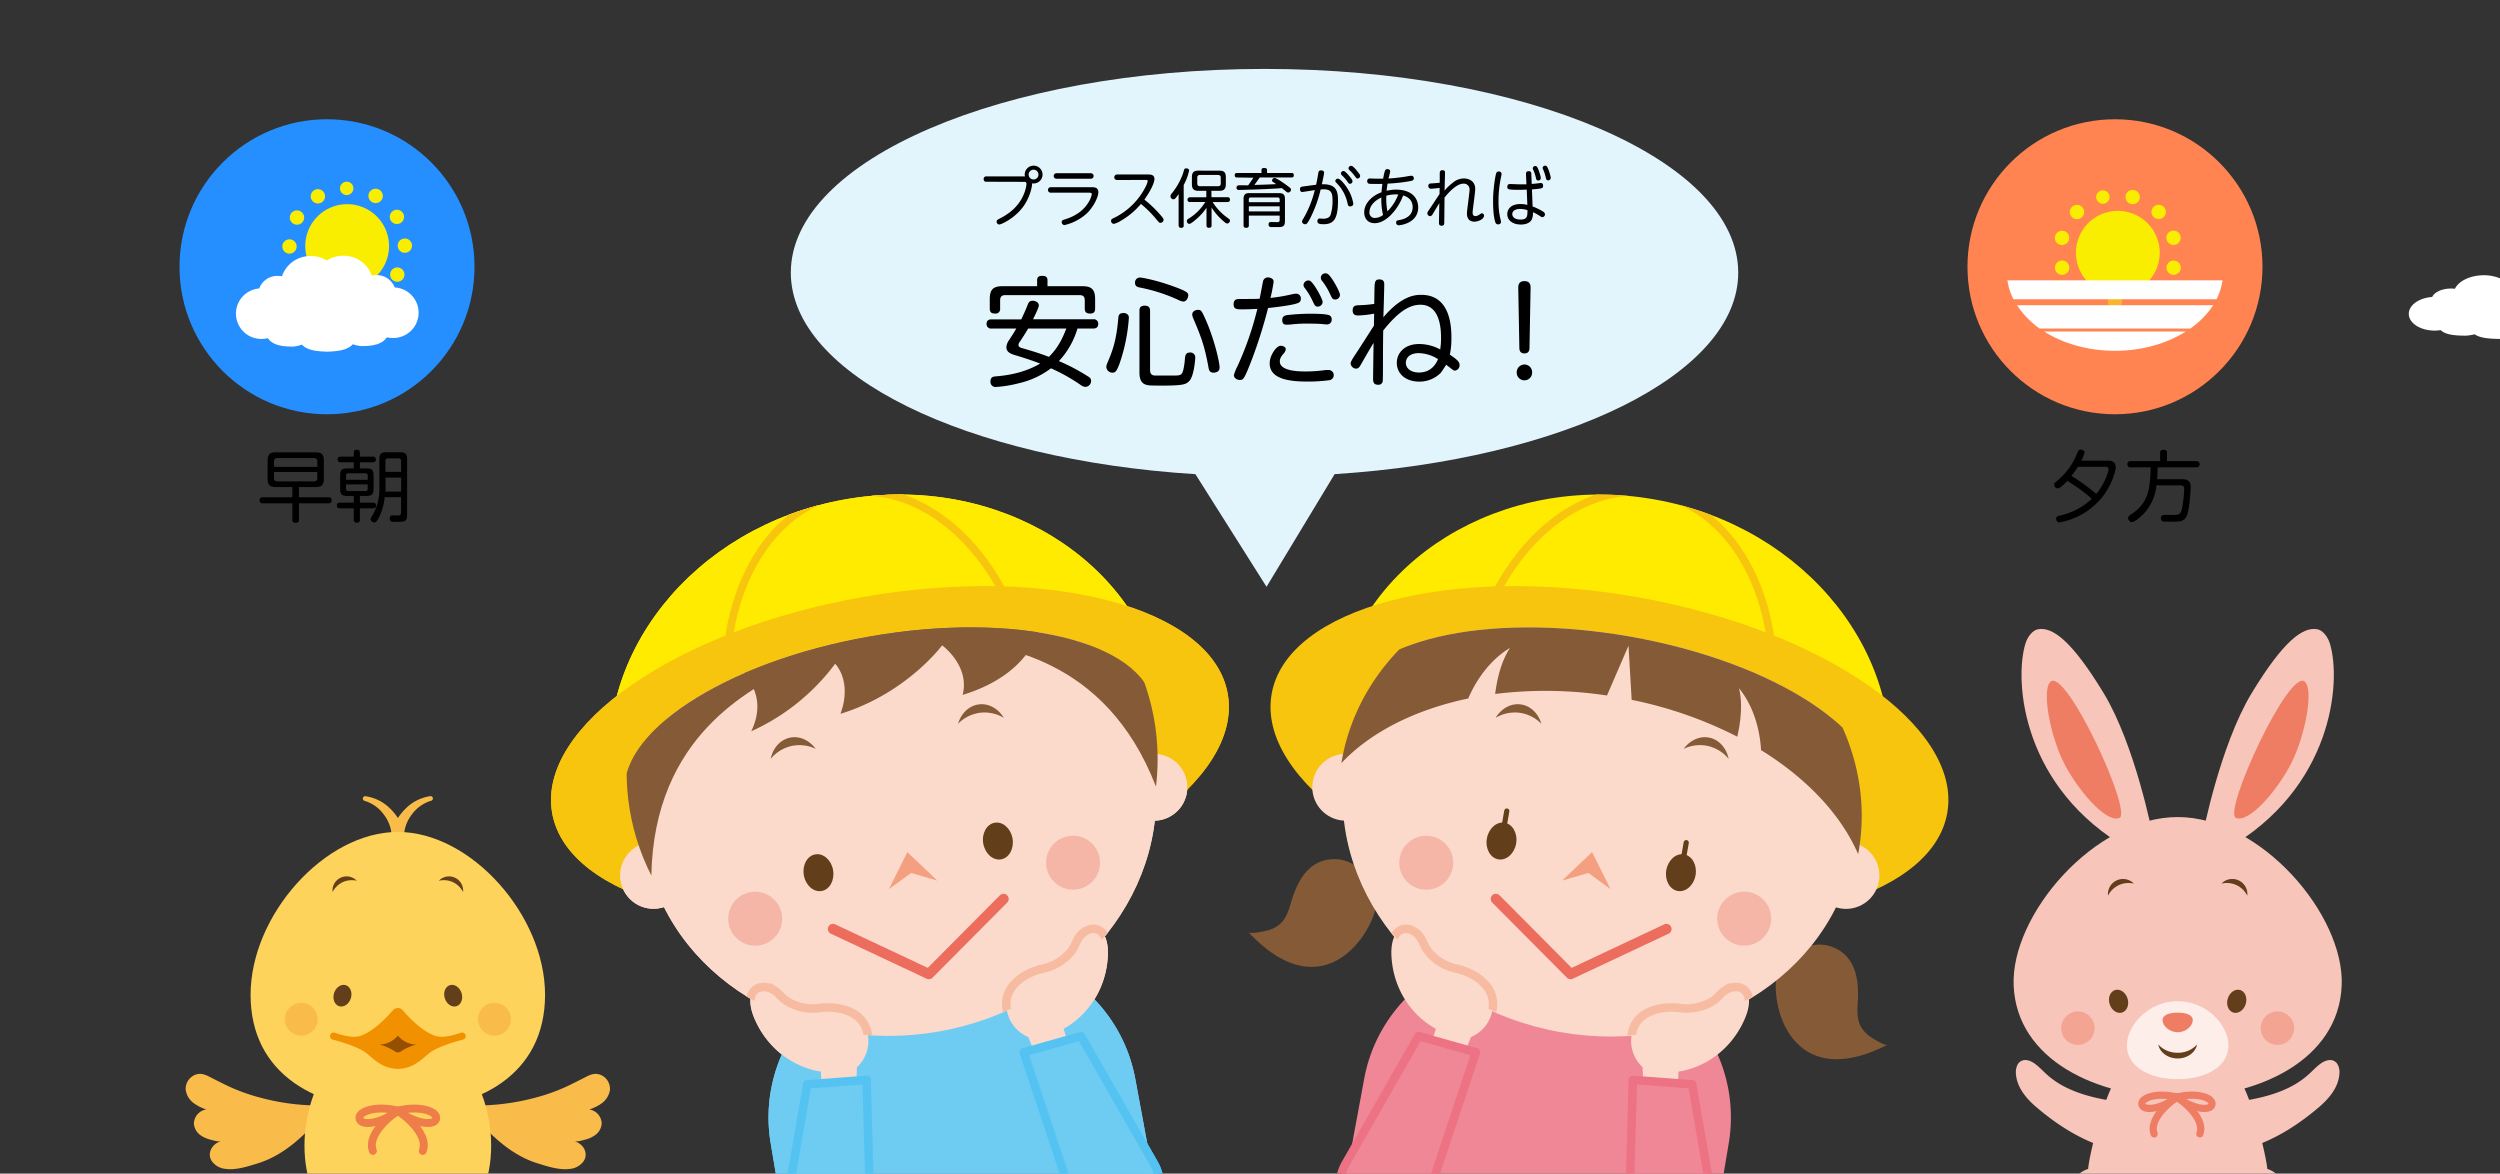
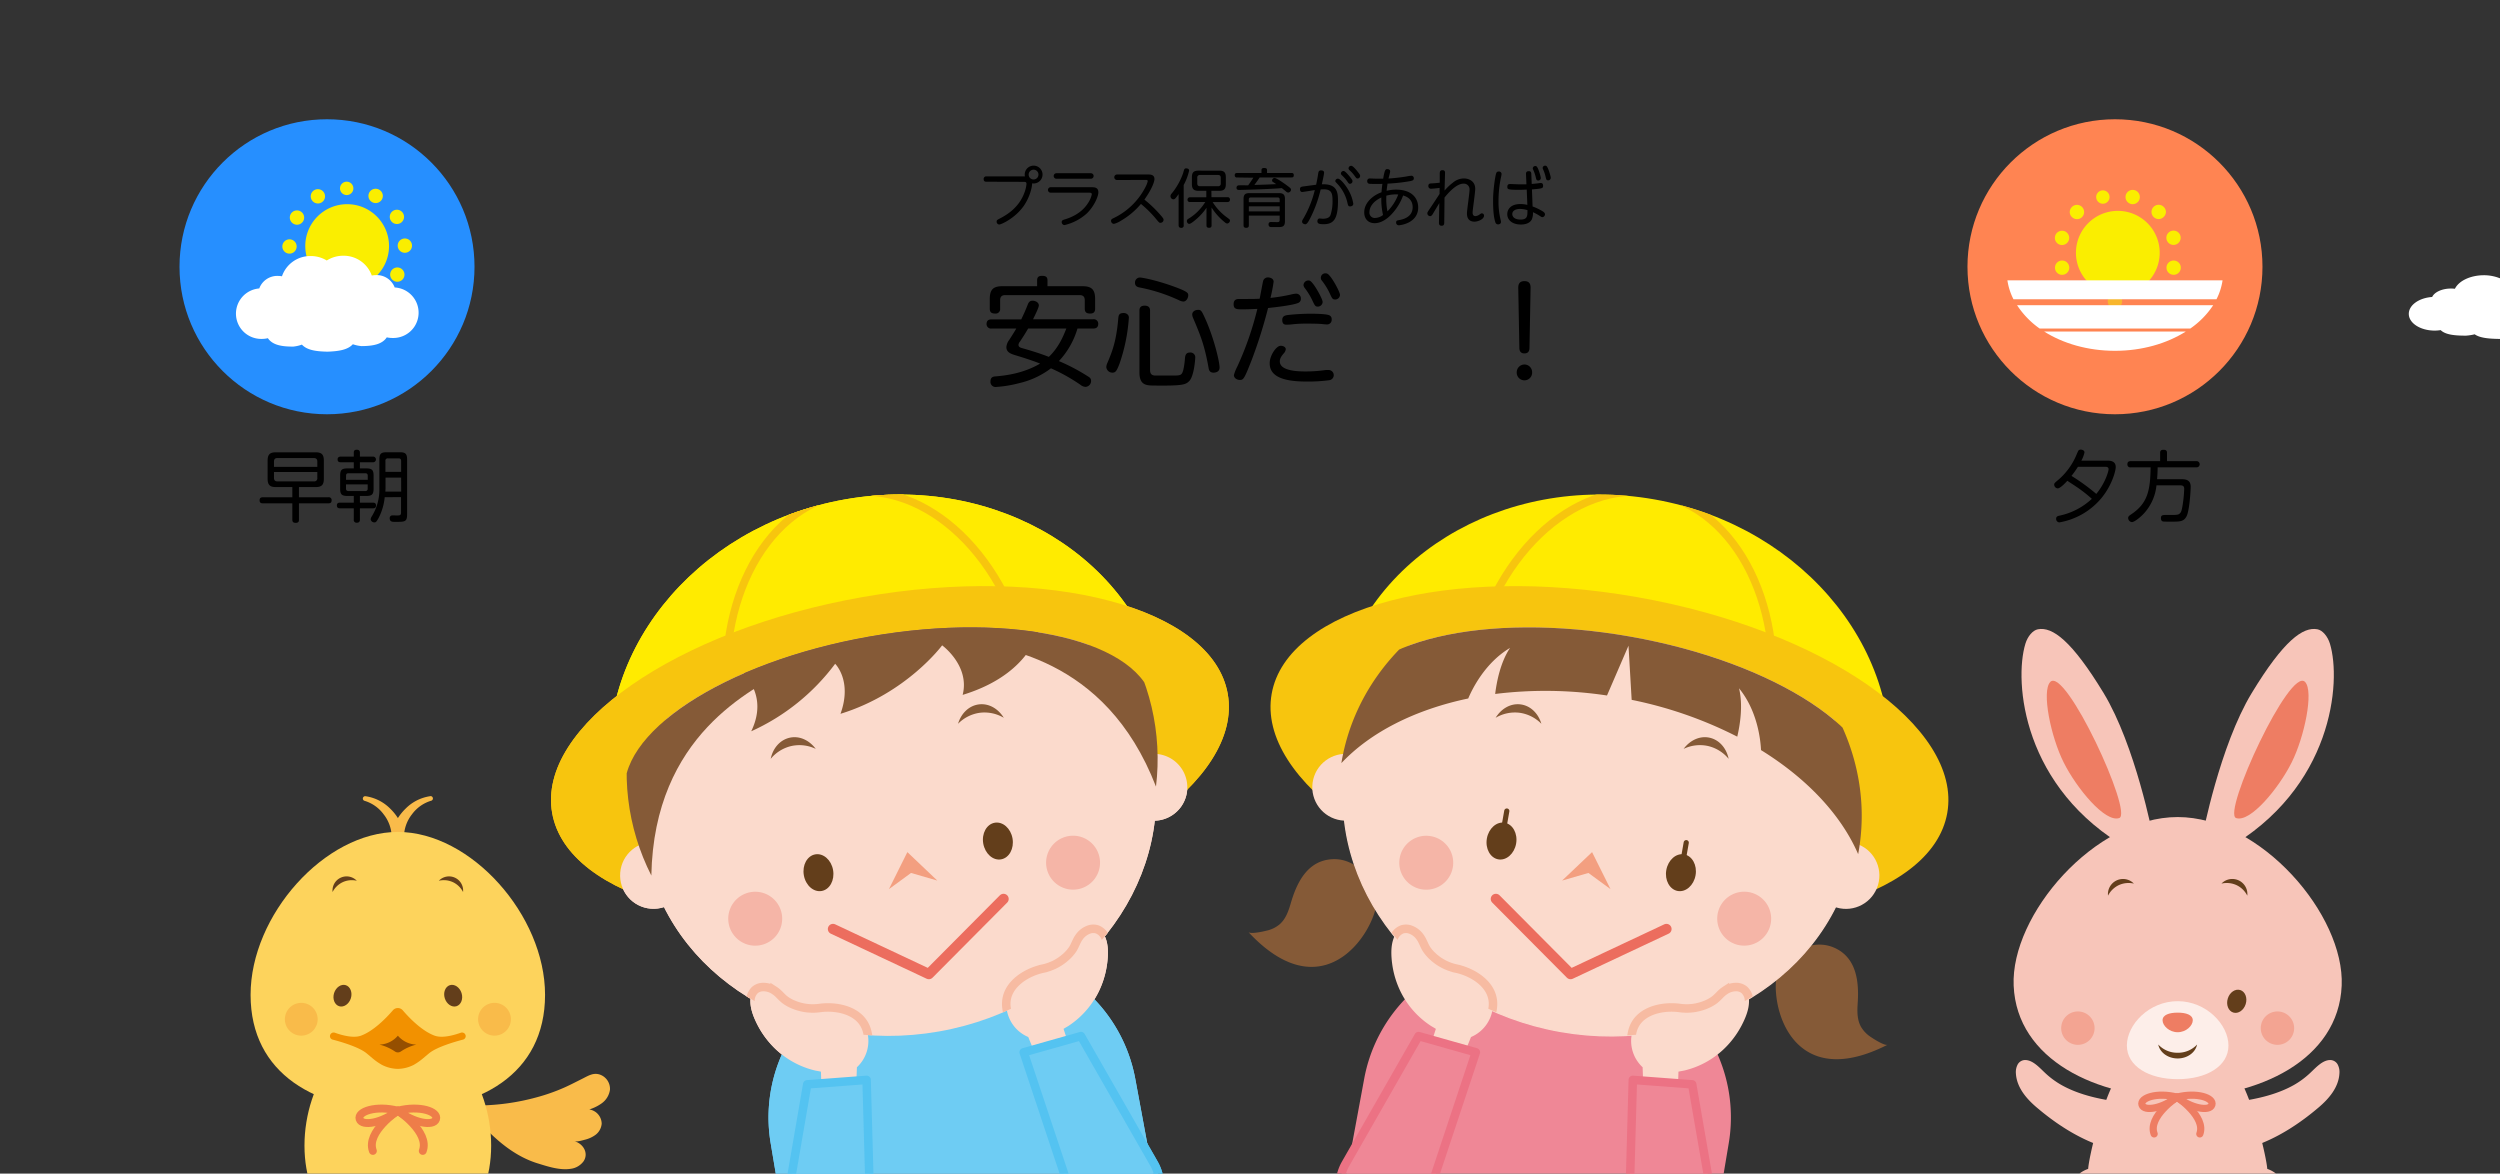
<svg xmlns="http://www.w3.org/2000/svg" id="レイヤー_1" data-name="レイヤー 1" viewBox="0 0 1121.68 526.57">
  <rect x="0" y="0" width="1121.68" height="526.57" fill="#333333" stroke="none" />
  <defs>
    <style>.cls-1,.cls-12,.cls-18,.cls-25,.cls-28,.cls-36,.cls-8{fill:none;}.cls-2{fill:#e2f5fd;}.cls-3{clip-path:url(#clip-path);}.cls-4{fill:#f7c5b9;}.cls-5{fill:#ee7d63;}.cls-6{fill:#633e1b;}.cls-7{fill:#fdeee9;}.cls-8{stroke:#ee7d63;stroke-width:3.23px;}.cls-12,.cls-25,.cls-26,.cls-34,.cls-36,.cls-8{stroke-linecap:round;}.cls-12,.cls-25,.cls-26,.cls-34,.cls-8{stroke-linejoin:round;}.cls-9{fill:#f3a492;}.cls-10{fill:#f9bb4a;}.cls-11{fill:#fdd35c;}.cls-12{stroke:#ee7d49;stroke-width:3.54px;}.cls-13{fill:#f29100;}.cls-14{fill:#954f00;}.cls-15,.cls-26{fill:#6eccf3;}.cls-16{fill:#ffea00;}.cls-17{clip-path:url(#clip-path-2);}.cls-18{stroke:#f7c50e;stroke-width:3.47px;}.cls-18,.cls-28,.cls-33,.cls-36{stroke-miterlimit:10;}.cls-19{fill:#f7c50e;}.cls-20{clip-path:url(#clip-path-3);}.cls-21,.cls-33{fill:#fbdacc;}.cls-22{fill:#855a37;}.cls-23{fill:#f5b5a7;}.cls-24{fill:#f39f80;}.cls-25{stroke:#ec6d5e;stroke-width:4.63px;}.cls-26{stroke:#54c3f1;}.cls-26,.cls-28,.cls-34{stroke-width:3.82px;}.cls-27{clip-path:url(#clip-path-4);}.cls-28{stroke:#f7bba2;}.cls-29{fill:#ffeb00;}.cls-30,.cls-34{fill:#ef8796;}.cls-31{clip-path:url(#clip-path-8);}.cls-32{clip-path:url(#clip-path-9);}.cls-33{stroke:#fbdacc;stroke-width:0.58px;}.cls-34{stroke:#ec7284;}.cls-35{clip-path:url(#clip-path-10);}.cls-36{stroke:#633e1b;stroke-width:2.32px;}.cls-37{fill:#268fff;}.cls-38{fill:#f8b62d;}.cls-39{fill:#faee00;}.cls-40{fill:#fff;}.cls-41{fill:#ff8452;}</style>
    <clipPath id="clip-path">
      <rect id="SVGID" class="cls-1" x="-174.66" y="206.15" width="1471.01" height="323" />
    </clipPath>
    <clipPath id="clip-path-2">
      <ellipse id="SVGID-2" data-name="SVGID" class="cls-1" cx="398.54" cy="333.74" rx="125.59" ry="111.38" transform="translate(-51.9 74.28) rotate(-10)" />
    </clipPath>
    <clipPath id="clip-path-3">
      <path id="SVGID-3" data-name="SVGID" class="cls-1" d="M517.47,315.77c-5-28.2-62-41.7-127.42-30.17s-114.39,43.74-109.42,71.93l-10.43,1.84L293.07,489l257.7-45.44L527.9,313.93Z" />
    </clipPath>
    <clipPath id="clip-path-4">
      <ellipse id="SVGID-4" data-name="SVGID" class="cls-1" cx="403.49" cy="361.83" rx="115.6" ry="102.52" transform="translate(-56.7 75.56) rotate(-10)" />
    </clipPath>
    <clipPath id="clip-path-8">
      <ellipse id="SVGID-8" data-name="SVGID" class="cls-1" cx="722.88" cy="333.74" rx="111.38" ry="125.59" transform="translate(268.69 987.69) rotate(-80)" />
    </clipPath>
    <clipPath id="clip-path-9">
      <path id="SVGID-9" data-name="SVGID" class="cls-1" d="M840.79,357.53c5-28.19-44-60.4-109.42-71.93s-122.45,2-127.42,30.17l-10.43-1.84L570.66,443.6,828.35,489l22.87-129.67Z" />
    </clipPath>
    <clipPath id="clip-path-10">
      <ellipse id="SVGID-10" data-name="SVGID" class="cls-1" cx="717.93" cy="361.83" rx="102.52" ry="115.6" transform="translate(236.93 1006.02) rotate(-80)" />
    </clipPath>
  </defs>
-   <path class="cls-2" d="M779.89,122.32c0-50.48-95.15-91.4-212.53-91.4s-212.54,40.92-212.54,91.4c0,46,78.85,84,181.53,90.43l31.91,50.53,30.55-50.55C701.27,206.19,779.89,168.21,779.89,122.32Z" />
  <g class="cls-3">
    <path class="cls-4" d="M1004.26,482.94c7,11.78,12.63,36.29,13,41.51,11.06,3.75,12,19.65,8.24,27.21a122.92,122.92,0,0,1-12.15,18.77c-2.31,2.6-4.81,5-.73,6.59s9,3.77,8.08,6.94-6.47.44-12.28-.2c-7-.76-12-.67-18.21-1.18-4.91-.4-7.17-1.39-8-3.77a5.37,5.37,0,0,0-10.26,0c-.81,2.38-3.08,3.37-8,3.77-6.25.51-11.24.42-18.21,1.18-5.81.64-11.4,3.36-12.28.2s4-5.35,8.07-6.94,1.59-4-.72-6.59a122.92,122.92,0,0,1-12.15-18.77c-3.71-7.56-2.82-23.46,8.24-27.21.33-5.22,6-29.73,13-41.51Z" />
    <path class="cls-4" d="M977.06,492.43c36,0,72.16-16.71,73.59-50.21,1.35-31.72-36.29-75.63-73.59-75.63s-74.95,43.91-73.59,75.63C904.9,475.72,941.1,492.43,977.06,492.43Z" />
    <path class="cls-4" d="M998.89,381l-10.68-6.07s7.77-40.42,22.09-64,23-29.82,29.46-28.59c2.3.43,4.61,3.16,5.63,6.5C1050.54,305.82,1046.77,353.76,998.89,381Z" />
    <path class="cls-5" d="M1034.25,306c3.93,4.23-.29,24.61-6.07,36.14s-18.56,27.08-24.91,24.9S1027.49,298.68,1034.25,306Z" />
    <path class="cls-4" d="M955.23,381l10.67-6.07s-7.76-40.42-22.08-64-23-29.82-29.46-28.59c-2.31.43-4.62,3.16-5.63,6.5C903.58,305.82,907.35,353.76,955.23,381Z" />
    <path class="cls-5" d="M919.87,306c-3.94,4.23.28,24.61,6.07,36.14s18.56,27.08,24.91,24.9S926.63,298.68,919.87,306Z" />
-     <path class="cls-6" d="M946.53,450.49c-.87-2.79.23-5.61,2.45-6.29s4.72,1,5.59,3.8-.24,5.61-2.46,6.3S947.39,453.28,946.53,450.49Z" />
    <path class="cls-6" d="M1007.59,450.49c.86-2.79-.24-5.61-2.46-6.29s-4.72,1-5.58,3.8.24,5.61,2.46,6.3S1006.73,453.28,1007.59,450.49Z" />
    <path class="cls-6" d="M950.67,397.12a10.55,10.55,0,0,1,6.75-.67,6.77,6.77,0,0,0-11.61,5.4A10.51,10.51,0,0,1,950.67,397.12Z" />
    <path class="cls-6" d="M1003.44,397.12a10.51,10.51,0,0,0-6.74-.67,6.76,6.76,0,0,1,11.6,5.4A10.42,10.42,0,0,0,1003.44,397.12Z" />
    <path class="cls-7" d="M954.27,469.1c0-9.33,9.91-19.9,22.79-19.9s22.79,10.57,22.79,19.9-9.91,15.09-22.79,15.09S954.27,478.42,954.27,469.1Z" />
    <path class="cls-5" d="M970.28,457.77c0-2.43,3-3.43,6.78-3.43s6.78,1,6.78,3.43-3,5.36-6.78,5.36S970.28,460.19,970.28,457.77Z" />
    <path class="cls-6" d="M977.06,472.34a11.63,11.63,0,0,1-8.71-3.69c.7,3.55,4.33,6.25,8.71,6.25s8-2.7,8.71-6.25A11.63,11.63,0,0,1,977.06,472.34Z" />
    <path class="cls-8" d="M976.73,492.25c-9-2.32-16.68.36-15.67,3.47S970.33,497.31,976.73,492.25Z" />
    <path class="cls-8" d="M976.73,492.22S963.58,501,966.5,508.75" />
    <path class="cls-8" d="M976.73,492.25c9-2.32,16.68.36,15.67,3.47S983.12,497.31,976.73,492.25Z" />
    <path class="cls-8" d="M976.73,492.22S989.88,501,987,508.75" />
    <path class="cls-9" d="M924.8,461.3a7.49,7.49,0,1,1,7.49,7.49A7.48,7.48,0,0,1,924.8,461.3Z" />
    <path class="cls-9" d="M1014.34,461.3a7.49,7.49,0,1,1,7.49,7.49A7.49,7.49,0,0,1,1014.34,461.3Z" />
    <path class="cls-4" d="M1008.46,493.59c7.59-1.3,14.71-3.38,20.78-6.8a38.07,38.07,0,0,0,7.31-5.42c2.55-2.38,5.43-5.66,8.79-5.76a3.84,3.84,0,0,1,3.51,2,7.24,7.24,0,0,1,.79,3.91c-.32,6.47-4.9,11.58-9.28,15.31-8.2,7-18.53,14-30.07,17.71Z" />
    <path class="cls-4" d="M945.66,493.59c-7.59-1.3-14.71-3.38-20.78-6.8a38.14,38.14,0,0,1-7.32-5.42c-2.54-2.38-5.42-5.66-8.78-5.76a3.83,3.83,0,0,0-3.51,2,7.33,7.33,0,0,0-.8,3.91c.33,6.47,4.9,11.58,9.28,15.31,8.21,7,18.54,14,30.08,17.71Z" />
    <path class="cls-10" d="M163.61,359.32a16.48,16.48,0,0,1,8.53,6.06,16.76,16.76,0,0,1,3.57,9.3,2.81,2.81,0,1,0,5.62-.15,1.84,1.84,0,0,0,0-.41v-.07a19.57,19.57,0,0,0-2.34-6.24,23.22,23.22,0,0,0-3.92-5,19.53,19.53,0,0,0-11-5.56,1.06,1.06,0,0,0-.42,2.08Z" />
    <path class="cls-10" d="M193,357.23a19.47,19.47,0,0,0-11,5.56,23.22,23.22,0,0,0-3.92,5,19.33,19.33,0,0,0-2.34,6.24v.05a2.82,2.82,0,1,0,5.54,1,3.13,3.13,0,0,0,0-.43,16.69,16.69,0,0,1,3.57-9.3,16.48,16.48,0,0,1,8.53-6.06h0a1.06,1.06,0,0,0-.41-2.08Z" />
    <path class="cls-10" d="M211.87,496c.1.23,2.84,0,3.08,0a102.84,102.84,0,0,0,25.69-3.63,85.64,85.64,0,0,0,12.74-4.5c2.65-1.19,5.22-2.54,7.81-3.83s4.81-2.79,7.65-2a6.78,6.78,0,0,1,4.84,6.86,9.06,9.06,0,0,1-3.87,6.24,19.47,19.47,0,0,1-5.42,2.64,6.56,6.56,0,0,1,5.57,6.39,7,7,0,0,1-3.06,5.21,13.46,13.46,0,0,1-4.56,2c-1.36.36-3.42,1-4.81.64,4,.88,6.77,5.29,4.31,9a8.46,8.46,0,0,1-5.85,3.4c-4.82.73-10.07-1-14.63-2.41-13-3.95-22-14.21-26-18.19Z" />
-     <path class="cls-10" d="M145.12,496c-.11.23-2.85,0-3.09,0a102.7,102.7,0,0,1-25.68-3.63,86.16,86.16,0,0,1-12.75-4.5c-2.64-1.19-5.21-2.54-7.81-3.83s-4.8-2.79-7.64-2a6.77,6.77,0,0,0-4.84,6.86,9,9,0,0,0,3.87,6.24,19.55,19.55,0,0,0,5.41,2.64A6.55,6.55,0,0,0,87,504.16a7,7,0,0,0,3,5.21,13.63,13.63,0,0,0,4.56,2c1.37.36,3.42,1,4.82.64-4,.88-6.77,5.29-4.31,9a8.44,8.44,0,0,0,5.85,3.4c4.81.73,10.07-1,14.62-2.41,13-3.95,22-14.21,26-18.19Z" />
    <path class="cls-11" d="M220.37,514c0-28.33-18.75-54.76-41.88-54.76S136.61,485.65,136.61,514s18.75,47.82,41.88,47.82S220.37,542.31,220.37,514Z" />
    <path class="cls-11" d="M244.55,446.35c0-35.69-33.22-73.08-66.06-73.08s-66.06,37.39-66.06,73.08S142,498.3,178.49,498.3,244.55,482.05,244.55,446.35Z" />
    <path class="cls-12" d="M178.5,498.33c9.82-2.54,18.25.4,17.14,3.8S185.49,503.87,178.5,498.33Z" />
    <path class="cls-12" d="M178.49,498.3s14.39,9.58,11.19,18.09" />
    <path class="cls-12" d="M178.49,498.33c-9.83-2.54-18.25.4-17.14,3.8S171.5,503.87,178.49,498.33Z" />
    <path class="cls-12" d="M178.5,498.3s-14.39,9.58-11.2,18.09" />
    <path class="cls-6" d="M207.09,445.57c.81,2.62-.22,5.26-2.3,5.9s-4.42-1-5.23-3.57.22-5.25,2.3-5.89S206.29,443,207.09,445.57Z" />
    <path class="cls-6" d="M149.89,445.57c-.81,2.62.22,5.26,2.3,5.9s4.42-1,5.23-3.57-.22-5.25-2.3-5.89S150.7,443,149.89,445.57Z" />
    <path class="cls-6" d="M203.21,395.8a9.77,9.77,0,0,0-6.32-.63,6.33,6.33,0,0,1,10.87,5.05A9.75,9.75,0,0,0,203.21,395.8Z" />
    <path class="cls-6" d="M153.78,395.8a9.75,9.75,0,0,1,6.31-.63,6.33,6.33,0,0,0-10.87,5.05A9.82,9.82,0,0,1,153.78,395.8Z" />
    <circle class="cls-10" cx="221.84" cy="457.33" r="7.36" transform="translate(-98.82 62.94) rotate(-13.24)" />
    <circle class="cls-10" cx="135.14" cy="457.33" r="7.36" transform="translate(-101.12 43.09) rotate(-13.24)" />
    <path class="cls-13" d="M178.49,479.58a16.23,16.23,0,0,1-7.18-1.83c-3.13-1.83-4.06-2.9-6.87-5.19-3.56-2.9-12-5.29-15.18-6.11a1.61,1.61,0,0,1-1.22-1.57h0a1.65,1.65,0,0,1,2.22-1.52c2.93,1.06,8.13,2.55,11.57,1.36,5.66-2,11.43-7.93,14.47-11.45a2.92,2.92,0,0,1,4.38,0c3,3.52,8.81,9.47,14.47,11.45,3.45,1.19,8.65-.3,11.58-1.36a1.65,1.65,0,0,1,2.22,1.52h0a1.62,1.62,0,0,1-1.23,1.57c-3.16.82-11.62,3.21-15.17,6.11-2.81,2.29-3.75,3.36-6.87,5.19A16.29,16.29,0,0,1,178.49,479.58Z" />
    <path class="cls-14" d="M177.24,471.8a21.89,21.89,0,0,0-7-3.12,11.31,11.31,0,0,0,8.28-4,11.31,11.31,0,0,0,8.29,4,21.89,21.89,0,0,0-7,3.12A2.33,2.33,0,0,1,177.24,471.8Z" />
    <path class="cls-15" d="M518.81,535l-9.45-51a69.8,69.8,0,0,0-39.91-50.88l-4.12-1.86-96.22,17-3.24,3.16a69.76,69.76,0,0,0-20.1,61.45L354.34,564Z" />
    <ellipse class="cls-16" cx="398.54" cy="333.74" rx="125.59" ry="111.38" transform="translate(-51.9 74.28) rotate(-10)" />
    <g class="cls-17">
      <ellipse class="cls-18" cx="394.87" cy="312.9" rx="68.08" ry="92.91" transform="translate(-48.34 73.32) rotate(-10)" />
    </g>
    <ellipse class="cls-19" cx="399.3" cy="338.05" rx="153.9" ry="71.23" transform="translate(-52.64 74.47) rotate(-10)" />
    <g class="cls-20">
      <circle class="cls-21" cx="293.23" cy="392.76" r="14.99" transform="translate(-121.43 654.12) rotate(-85.48)" />
      <path class="cls-21" d="M502.93,355.79A15,15,0,1,1,520.29,368,15,15,0,0,1,502.93,355.79Z" />
      <ellipse class="cls-21" cx="403.49" cy="361.83" rx="115.6" ry="102.52" transform="translate(-56.7 75.56) rotate(-10)" />
      <path class="cls-22" d="M355.15,334.7A16.94,16.94,0,0,1,366,336c-2.86-3.85-7.3-6-11.71-5s-7.54,4.78-8.5,9.47A16.94,16.94,0,0,1,355.15,334.7Z" />
      <path class="cls-22" d="M439.64,319.8a16.93,16.93,0,0,0-9.79,4.94c1.37-4.6,4.82-8.1,9.3-8.69s8.71,1.9,11.22,6A17,17,0,0,0,439.64,319.8Z" />
      <path class="cls-23" d="M326.93,414.31a12.1,12.1,0,1,1,14,9.81A12.11,12.11,0,0,1,326.93,414.31Z" />
      <path class="cls-23" d="M469.54,389.16a12.1,12.1,0,1,1,14,9.82A12.11,12.11,0,0,1,469.54,389.16Z" />
      <path class="cls-6" d="M360.66,392.71c-.8-4.54,1.49-8.74,5.12-9.38s7.22,2.52,8,7.06-1.49,8.73-5.12,9.37S361.46,397.25,360.66,392.71Z" />
      <path class="cls-6" d="M441.16,378.51c-.8-4.53,1.5-8.73,5.13-9.37s7.22,2.52,8,7.06-1.5,8.73-5.13,9.37S442,383.05,441.16,378.51Z" />
      <path class="cls-22" d="M323.69,294.5s24.1,11.39,13.36,33.61a96.42,96.42,0,0,0,37.66-30.29s7.79,7.62,2.39,22.45c29.67-9.14,45.61-30.72,45.61-30.72s12.55,9.12,9.2,22.23c34.68-10.61,35.5-34.8,35.5-34.8l-80.59-.26Z" />
      <path class="cls-22" d="M429.8,286.93c17.5,3.27,66,6.83,88.86,66,5.74-47.66-21.85-98.34-84.08-115.1-17-4.56-51.92-2.83-51.92,6h.08c-3-8.33-36.47,2-50.85,12.09-52.75,37-61.34,94.09-39.65,136.92,1.2-63.46,45.59-83.39,60.91-92.45Z" />
      <polygon class="cls-24" points="408.75 391.67 420.55 395.09 407.11 382.32 398.84 398.92 408.75 391.67" />
      <polyline class="cls-25" points="450.26 403.33 416.75 437.04 373.74 416.82" />
    </g>
    <path class="cls-21" d="M383.55,504.52l.92-25.67a16.1,16.1,0,0,0,4.73-15.46c-2.05-10-13.63-12.22-21.46-11.12a22.33,22.33,0,0,1-11.38-1.4,17.41,17.41,0,0,1-4.23-2.32c-1.61-1.25-2.8-2.95-4.56-4.09a8.91,8.91,0,0,0-5.74-1.58,5.81,5.81,0,0,0-3.05,1.25,6.68,6.68,0,0,0-2.09,5.17c0,3.67,1.61,7.52,3.28,10.75a40.35,40.35,0,0,0,5.65,8.19,38.73,38.73,0,0,0,20.16,12.09c.22.05,2.55.46,2.55.5l.87,25.22Z" />
    <path class="cls-21" d="M471,489.1l-9.65-23.82a16.07,16.07,0,0,1-9.73-12.9c-1.48-10.06,8.62-16.15,16.36-17.8a22.2,22.2,0,0,0,10.22-5.2,17.75,17.75,0,0,0,3.18-3.63c1.08-1.72,1.62-3.73,2.88-5.4a9,9,0,0,1,4.85-3.45,5.79,5.79,0,0,1,3.3.14,6.67,6.67,0,0,1,3.74,4.14c1.24,3.45,1.06,7.61.58,11.22a40.64,40.64,0,0,1-2.5,9.63,38.73,38.73,0,0,1-14.81,18.25c-.19.13-2.24,1.31-2.23,1.35l7.82,24Z" />
    <path class="cls-26" d="M362.19,486.52l26.63-2,1.94,69.77a20.06,20.06,0,0,1-19.15,20.59h0A20.06,20.06,0,0,1,351,551.47Z" />
    <path class="cls-26" d="M485,464.87l-25.7,7.27,22.05,66.23a20,20,0,0,0,25,12.8h0a20.06,20.06,0,0,0,11.39-29.11Z" />
    <g class="cls-27">
      <path class="cls-28" d="M383.55,504.52l.92-25.67a16.1,16.1,0,0,0,4.73-15.46c-2.05-10-13.63-12.22-21.46-11.12a22.33,22.33,0,0,1-11.38-1.4,17.41,17.41,0,0,1-4.23-2.32c-1.61-1.25-2.8-2.95-4.56-4.09a8.91,8.91,0,0,0-5.74-1.58,5.81,5.81,0,0,0-3.05,1.25,6.68,6.68,0,0,0-2.09,5.17c0,3.67,1.61,7.52,3.28,10.75a40.35,40.35,0,0,0,5.65,8.19,38.73,38.73,0,0,0,20.16,12.09c.22.05,2.55.46,2.55.5l.87,25.22Z" />
      <path class="cls-28" d="M471,489.1l-9.65-23.82a16.07,16.07,0,0,1-9.73-12.9c-1.48-10.06,8.62-16.15,16.36-17.8a22.2,22.2,0,0,0,10.22-5.2,17.75,17.75,0,0,0,3.18-3.63c1.08-1.72,1.62-3.73,2.88-5.4a9,9,0,0,1,4.85-3.45,5.79,5.79,0,0,1,3.3.14,6.67,6.67,0,0,1,3.74,4.14c1.24,3.45,1.06,7.61.58,11.22a40.64,40.64,0,0,1-2.5,9.63,38.73,38.73,0,0,1-14.81,18.25c-.19.13-2.24,1.31-2.23,1.35l7.82,24Z" />
    </g>
    <path class="cls-15" d="M518.81,535l-9.45-51a69.8,69.8,0,0,0-39.91-50.88l-4.12-1.86-96.22,17-3.24,3.16a69.76,69.76,0,0,0-20.1,61.45L354.34,564Z" />
    <ellipse class="cls-29" cx="398.54" cy="333.74" rx="125.59" ry="111.38" transform="translate(-51.9 74.28) rotate(-10)" />
    <g class="cls-17">
      <ellipse class="cls-18" cx="394.87" cy="312.9" rx="68.08" ry="92.91" transform="translate(-48.34 73.32) rotate(-10)" />
    </g>
    <ellipse class="cls-19" cx="399.3" cy="338.05" rx="153.9" ry="71.23" transform="translate(-52.64 74.47) rotate(-10)" />
    <g class="cls-20">
      <circle class="cls-21" cx="293.23" cy="392.76" r="14.99" transform="translate(-121.43 654.12) rotate(-85.48)" />
      <path class="cls-21" d="M502.93,355.79A15,15,0,1,1,520.29,368,15,15,0,0,1,502.93,355.79Z" />
      <ellipse class="cls-21" cx="403.49" cy="361.83" rx="115.6" ry="102.52" transform="translate(-56.7 75.56) rotate(-10)" />
      <path class="cls-22" d="M355.15,334.7A16.94,16.94,0,0,1,366,336c-2.86-3.85-7.3-6-11.71-5s-7.54,4.78-8.5,9.47A16.94,16.94,0,0,1,355.15,334.7Z" />
      <path class="cls-22" d="M439.64,319.8a16.93,16.93,0,0,0-9.79,4.94c1.37-4.6,4.82-8.1,9.3-8.69s8.71,1.9,11.22,6A17,17,0,0,0,439.64,319.8Z" />
      <path class="cls-23" d="M326.93,414.31a12.1,12.1,0,1,1,14,9.81A12.11,12.11,0,0,1,326.93,414.31Z" />
      <path class="cls-23" d="M469.54,389.16a12.1,12.1,0,1,1,14,9.82A12.11,12.11,0,0,1,469.54,389.16Z" />
      <path class="cls-6" d="M360.66,392.71c-.8-4.54,1.49-8.74,5.12-9.38s7.22,2.52,8,7.06-1.49,8.73-5.12,9.37S361.46,397.25,360.66,392.71Z" />
      <path class="cls-6" d="M441.16,378.51c-.8-4.53,1.5-8.73,5.13-9.37s7.22,2.52,8,7.06-1.5,8.73-5.13,9.37S442,383.05,441.16,378.51Z" />
      <path class="cls-22" d="M323.69,294.5s24.1,11.39,13.36,33.61a96.42,96.42,0,0,0,37.66-30.29s7.79,7.62,2.39,22.45c29.67-9.14,45.61-30.72,45.61-30.72s12.55,9.12,9.2,22.23c34.68-10.61,35.5-34.8,35.5-34.8l-80.59-.26Z" />
      <path class="cls-22" d="M429.8,286.93c17.5,3.27,66,6.83,88.86,66,5.74-47.66-21.85-98.34-84.08-115.1-17-4.56-51.92-2.83-51.92,6h.08c-3-8.33-36.47,2-50.85,12.09-52.75,37-61.34,94.09-39.65,136.92,1.2-63.46,45.59-83.39,60.91-92.45Z" />
      <polygon class="cls-24" points="408.75 391.67 420.55 395.09 407.11 382.32 398.84 398.92 408.75 391.67" />
      <polyline class="cls-25" points="450.26 403.33 416.75 437.04 373.74 416.82" />
    </g>
    <path class="cls-21" d="M383.55,504.52l.92-25.67a16.1,16.1,0,0,0,4.73-15.46c-2.05-10-13.63-12.22-21.46-11.12a22.33,22.33,0,0,1-11.38-1.4,17.41,17.41,0,0,1-4.23-2.32c-1.61-1.25-2.8-2.95-4.56-4.09a8.91,8.91,0,0,0-5.74-1.58,5.81,5.81,0,0,0-3.05,1.25,6.68,6.68,0,0,0-2.09,5.17c0,3.67,1.61,7.52,3.28,10.75a40.35,40.35,0,0,0,5.65,8.19,38.73,38.73,0,0,0,20.16,12.09c.22.05,2.55.46,2.55.5l.87,25.22Z" />
    <path class="cls-21" d="M471,489.1l-9.65-23.82a16.07,16.07,0,0,1-9.73-12.9c-1.48-10.06,8.62-16.15,16.36-17.8a22.2,22.2,0,0,0,10.22-5.2,17.75,17.75,0,0,0,3.18-3.63c1.08-1.72,1.62-3.73,2.88-5.4a9,9,0,0,1,4.85-3.45,5.79,5.79,0,0,1,3.3.14,6.67,6.67,0,0,1,3.74,4.14c1.24,3.45,1.06,7.61.58,11.22a40.64,40.64,0,0,1-2.5,9.63,38.73,38.73,0,0,1-14.81,18.25c-.19.13-2.24,1.31-2.23,1.35l7.82,24Z" />
    <path class="cls-26" d="M362.19,486.52l26.63-2,1.94,69.77a20.06,20.06,0,0,1-19.15,20.59h0A20.06,20.06,0,0,1,351,551.47Z" />
    <path class="cls-26" d="M485,464.87l-25.7,7.27,22.05,66.23a20,20,0,0,0,25,12.8h0a20.06,20.06,0,0,0,11.39-29.11Z" />
    <g class="cls-27">
      <path class="cls-28" d="M383.55,504.52l.92-25.67a16.1,16.1,0,0,0,4.73-15.46c-2.05-10-13.63-12.22-21.46-11.12a22.33,22.33,0,0,1-11.38-1.4,17.41,17.41,0,0,1-4.23-2.32c-1.61-1.25-2.8-2.95-4.56-4.09a8.91,8.91,0,0,0-5.74-1.58,5.81,5.81,0,0,0-3.05,1.25,6.68,6.68,0,0,0-2.09,5.17c0,3.67,1.61,7.52,3.28,10.75a40.35,40.35,0,0,0,5.65,8.19,38.73,38.73,0,0,0,20.16,12.09c.22.05,2.55.46,2.55.5l.87,25.22Z" />
      <path class="cls-28" d="M471,489.1l-9.65-23.82a16.07,16.07,0,0,1-9.73-12.9c-1.48-10.06,8.62-16.15,16.36-17.8a22.2,22.2,0,0,0,10.22-5.2,17.75,17.75,0,0,0,3.18-3.63c1.08-1.72,1.62-3.73,2.88-5.4a9,9,0,0,1,4.85-3.45,5.79,5.79,0,0,1,3.3.14,6.67,6.67,0,0,1,3.74,4.14c1.24,3.45,1.06,7.61.58,11.22a40.64,40.64,0,0,1-2.5,9.63,38.73,38.73,0,0,1-14.81,18.25c-.19.13-2.24,1.31-2.23,1.35l7.82,24Z" />
    </g>
    <path class="cls-30" d="M767.08,564l8.58-51.18a69.8,69.8,0,0,0-20.11-61.45l-3.24-3.16-96.21-17L652,433.05a69.8,69.8,0,0,0-39.91,50.88l-9.44,51Z" />
    <ellipse class="cls-29" cx="722.88" cy="333.74" rx="111.38" ry="125.59" transform="translate(268.69 987.69) rotate(-80)" />
    <g class="cls-31">
      <ellipse class="cls-18" cx="726.56" cy="312.9" rx="92.91" ry="68.08" transform="translate(292.24 974.09) rotate(-80)" />
    </g>
    <ellipse class="cls-19" cx="722.12" cy="338.05" rx="71.23" ry="153.9" transform="translate(263.81 990.5) rotate(-80)" />
    <path class="cls-22" d="M617.56,401.08c3.13,10.48-20.83,56.39-57.43,17.12,1,1.05,7-.34,8.36-.69a13.7,13.7,0,0,0,5.49-2.66c2.86-2.4,4.1-6,5.11-9.43,2.69-9.31,7.39-19.13,18.36-19.9C607.14,384.83,614.58,392.5,617.56,401.08Z" />
    <path class="cls-22" d="M798.83,433c-6.53,8.78.28,60.11,48.1,35.73-1.27.65-6.48-2.72-7.62-3.5a13.89,13.89,0,0,1-4.25-4.38c-1.86-3.23-1.81-7-1.57-10.61.66-9.67-.41-20.51-10.45-25C814.17,421.34,804.56,426,798.83,433Z" />
    <g class="cls-32">
      <circle class="cls-21" cx="603.73" cy="353.18" r="14.99" transform="translate(169.44 901.47) rotate(-81.94)" />
      <circle class="cls-21" cx="828.2" cy="392.76" r="14.99" transform="translate(153.29 1012.98) rotate(-67.95)" />
      <ellipse class="cls-33" cx="717.93" cy="361.83" rx="102.52" ry="115.6" transform="translate(236.93 1006.02) rotate(-80)" />
      <path class="cls-22" d="M681.78,319.8a16.93,16.93,0,0,1,9.79,4.94c-1.36-4.6-4.81-8.1-9.29-8.69s-8.72,1.9-11.23,6A17,17,0,0,1,681.78,319.8Z" />
      <path class="cls-22" d="M766.27,334.7A16.9,16.9,0,0,0,755.39,336c2.85-3.85,7.29-6,11.7-5s7.54,4.78,8.5,9.47A16.94,16.94,0,0,0,766.27,334.7Z" />
      <path class="cls-23" d="M628,385a12.1,12.1,0,1,1,9.82,14A12.1,12.1,0,0,1,628,385Z" />
      <path class="cls-23" d="M770.65,410.1a12.1,12.1,0,1,1,9.82,14A12.11,12.11,0,0,1,770.65,410.1Z" />
      <path class="cls-6" d="M667.12,376.2c.8-4.54,4.39-7.7,8-7.06s5.92,4.84,5.12,9.37-4.39,7.7-8,7.06S666.32,380.73,667.12,376.2Z" />
      <path class="cls-6" d="M747.62,390.39c.8-4.54,4.39-7.7,8-7.06s5.93,4.84,5.13,9.38-4.39,7.69-8,7.05S746.82,394.93,747.62,390.39Z" />
      <polygon class="cls-24" points="712.67 391.67 722.59 398.92 714.32 382.32 700.87 395.09 712.67 391.67" />
      <polyline class="cls-25" points="747.68 416.82 704.67 437.04 671.16 403.33" />
      <path class="cls-22" d="M736.06,259C672,247.72,612,284.6,602,341.39c-.06.32-.1.65-.16,1,13.11-13.93,33.12-24,56.91-29,1.69-4,7.42-15.95,18.77-22.7-4.31,6.44-6,15.1-6.68,20.67a184.55,184.55,0,0,1,50.17.69l9.65-22.35,1.42,24.3a184.48,184.48,0,0,1,47.38,16.52c1.28-5.47,2.64-14.19.79-21.71,8.36,10.22,9.67,23.36,9.87,27.74,20.67,12.78,36,29.11,43.58,46.69l.18-1C843.88,325.49,800.09,270.3,736.06,259Z" />
    </g>
    <path class="cls-21" d="M650.38,489.1,660,465.28a16.07,16.07,0,0,0,9.73-12.9c1.49-10.06-8.62-16.15-16.36-17.8a22.25,22.25,0,0,1-10.22-5.2,18.06,18.06,0,0,1-3.18-3.63c-1.08-1.72-1.62-3.73-2.88-5.4a9,9,0,0,0-4.85-3.45,5.8,5.8,0,0,0-3.3.14,6.65,6.65,0,0,0-3.73,4.14c-1.24,3.45-1.06,7.61-.59,11.22a40.64,40.64,0,0,0,2.5,9.63A38.73,38.73,0,0,0,642,460.28c.19.13,2.24,1.31,2.23,1.35l-7.81,24Z" />
    <path class="cls-21" d="M737.88,504.52,737,478.85a16.08,16.08,0,0,1-4.73-15.46c2-10,13.62-12.22,21.45-11.12a22.38,22.38,0,0,0,11.39-1.4,17.54,17.54,0,0,0,4.22-2.32c1.61-1.25,2.81-2.95,4.56-4.09a8.91,8.91,0,0,1,5.74-1.58,5.74,5.74,0,0,1,3,1.25,6.72,6.72,0,0,1,2.1,5.17c0,3.67-1.61,7.52-3.29,10.75a40.71,40.71,0,0,1-5.64,8.19,38.73,38.73,0,0,1-20.16,12.09c-.23.05-2.56.46-2.56.5l-.86,25.22Z" />
    <path class="cls-34" d="M636.47,464.87l25.7,7.27-22,66.23a20.06,20.06,0,0,1-25,12.8h0a20.06,20.06,0,0,1-11.39-29.11Z" />
    <path class="cls-34" d="M759.23,486.52l-26.63-2-1.94,69.77a20.06,20.06,0,0,0,19.15,20.59h0a20.05,20.05,0,0,0,20.66-23.45Z" />
    <g class="cls-35">
      <path class="cls-28" d="M650.38,489.1,660,465.28a16.07,16.07,0,0,0,9.73-12.9c1.49-10.06-8.62-16.15-16.36-17.8a22.25,22.25,0,0,1-10.22-5.2,18.06,18.06,0,0,1-3.18-3.63c-1.08-1.72-1.62-3.73-2.88-5.4a9,9,0,0,0-4.85-3.45,5.8,5.8,0,0,0-3.3.14,6.65,6.65,0,0,0-3.73,4.14c-1.24,3.45-1.06,7.61-.59,11.22a40.64,40.64,0,0,0,2.5,9.63A38.73,38.73,0,0,0,642,460.28c.19.13,2.24,1.31,2.23,1.35l-7.81,24Z" />
      <path class="cls-28" d="M737.88,504.52,737,478.85a16.08,16.08,0,0,1-4.73-15.46c2-10,13.62-12.22,21.45-11.12a22.38,22.38,0,0,0,11.39-1.4,17.54,17.54,0,0,0,4.22-2.32c1.61-1.25,2.81-2.95,4.56-4.09a8.91,8.91,0,0,1,5.74-1.58,5.74,5.74,0,0,1,3,1.25,6.72,6.72,0,0,1,2.1,5.17c0,3.67-1.61,7.52-3.29,10.75a40.71,40.71,0,0,1-5.64,8.19,38.73,38.73,0,0,1-20.16,12.09c-.23.05-2.56.46-2.56.5l-.86,25.22Z" />
    </g>
    <line class="cls-36" x1="676.06" y1="363.88" x2="673.97" y2="375.76" />
    <line class="cls-36" x1="756.57" y1="378.07" x2="754.48" y2="389.95" />
  </g>
  <path d="M444.91,147.41a2,2,0,0,1-2.27-2c0-1.79,1.13-2.11,2.27-2.11h13.3c.86-1.84,1.83-3.84,2.81-6.38.38-1,.81-2,2.27-2,1.19,0,2.81.71,2.81,2.11,0,1.08-2,4.92-2.6,6.22h26.93a2,2,0,0,1,2.32,2.05c0,2-1.57,2.11-2.32,2.11h-7a36.31,36.31,0,0,1-8.33,14.6,86.54,86.54,0,0,1,12.87,6.76c.92.54,1.57,1,1.57,2.1a2.64,2.64,0,0,1-2.49,2.71,3.88,3.88,0,0,1-2.27-.92,81,81,0,0,0-13.24-7.41,37.54,37.54,0,0,1-14.22,6.65,54.72,54.72,0,0,1-10.55,1.73,2.27,2.27,0,0,1-2.37-2.54c0-2,1.4-2.16,2.37-2.22,4.38-.37,12.33-1.29,19.9-5.73-3.3-1.35-8.33-2.92-11.35-3.83-1.73-.55-3.79-1.25-3.79-3.57a6.1,6.1,0,0,1,1.25-3.19c.43-.65,2.65-4.11,3.19-5.14Zm40.65-19c4.06,0,5.79,1.3,5.79,5.79v4.05c0,.87,0,2.43-2.17,2.43-1.62,0-2.48-.48-2.48-2.27v-3.67c0-1.25-.44-2.33-2.27-2.33H451c-1.57,0-2.27.76-2.27,2.33v3.67a2,2,0,0,1-2.22,2.27c-1.83,0-2.43-.7-2.43-2.27v-4.21c0-4.33,1.57-5.79,5.73-5.79h15.52v-2.65c0-1.51.81-2,2.21-2,1.63,0,2.44.49,2.44,2v2.65Zm-24.27,19c-1.52,2.6-2.16,3.57-3.62,5.79a2.77,2.77,0,0,0-.71,1.51c0,1,.92,1.3,1.73,1.51,1.84.54,6.81,1.9,11.9,3.9,4.54-4.38,6.54-9.41,7.84-12.71Z" />
  <path d="M506.16,141.36a2.09,2.09,0,0,1,.32,1.35,78.84,78.84,0,0,1-4.21,20.54c-1.25,3.25-1.79,3.95-3.14,3.95a2.73,2.73,0,0,1-2.76-2.49,5.12,5.12,0,0,1,.54-2c1.95-4.65,3.95-9.3,4.82-19.79.16-1.67.43-2.48,2.54-2.48A2.48,2.48,0,0,1,506.16,141.36Zm24.76-6.06a5.32,5.32,0,0,1-1.84-.54A75.53,75.53,0,0,0,511.4,129c-.86-.17-2.16-.44-2.16-2.17a2.24,2.24,0,0,1,2.16-2.32c.92,0,7.19,1.08,15.73,4.22,6,2.21,6,2.81,6,3.83S532.32,135.3,530.92,135.3ZM516,166.06c0,2.06,1.19,2.44,2.43,2.44h7.41c3.83,0,4.38,0,5.08-2.54a34,34,0,0,0,.7-4.71c.11-1.57.27-3.08,2.27-3.08a2.16,2.16,0,0,1,2.38,2.43c0,.33-.49,8.27-2.76,10.44-1.56,1.51-2.7,2.11-15.78,1.94-3.52,0-6.49-.27-6.49-5.84V139.41c0-.81.11-2.27,2.32-2.27s2.44,1.35,2.44,2.27Zm24.87-22.81c3.78,8.43,6.32,19,6.32,21.68,0,2.16-2.22,2.27-2.7,2.27-1.84,0-2.11-1.3-2.27-2.33-1.84-10.27-3.68-14.54-6.87-22.11a4.26,4.26,0,0,1-.43-1.67c0-1.09,1-2.06,2.65-2.06C538.92,139,539.19,139.52,540.87,143.25Z" />
  <path d="M561.62,161.47c-3.4,8.7-3.73,9-5.35,9-1.24,0-2.65-.81-2.65-2.16a18.52,18.52,0,0,1,1.52-3.84,141.35,141.35,0,0,0,9-25.89c-2,.1-4,.21-6.81.21-2.32,0-3.84,0-3.84-2.27s1.52-2.38,2.6-2.38c6.11,0,6.75,0,9.08-.11.27-1.24,1.4-7.4,1.51-7.73a2.19,2.19,0,0,1,2.22-1.83c.76,0,2.54.37,2.54,1.94a69.63,69.63,0,0,1-1.41,7.25,77,77,0,0,0,9.2-1.52,12,12,0,0,1,2.32-.38,2.12,2.12,0,0,1,2.11,2.33,1.91,1.91,0,0,1-1.35,1.89c-2.44,1-10.22,1.89-13.36,2.22A214.81,214.81,0,0,1,561.62,161.47Zm13-6.33c1,0,2.27.49,2.27,1.57a3.43,3.43,0,0,1-1,1.95c-1.35,1.56-1.67,2.54-1.67,3.51,0,4.49,9,4.49,11.73,4.49a63.39,63.39,0,0,0,8.92-.65c.59,0,1,0,1.24,0a2.3,2.3,0,0,1,.22,4.59,71.39,71.39,0,0,1-9.95.59c-7.57,0-16.76-1-16.7-8.21C569.63,159.63,572.6,155.14,574.6,155.14Zm3.51-13.84a93.69,93.69,0,0,1,10-.54c.81,0,6.32,0,8,.6a1.79,1.79,0,0,1,1.35,1.89,2.06,2.06,0,0,1-2.11,2.32c-.43,0-2.16-.16-2.49-.21-1.67-.11-3.51-.16-6.21-.16a55.86,55.86,0,0,0-6.87.32,23.9,23.9,0,0,1-2.43.16c-.76,0-2.06,0-2.06-2.11C575.3,141.68,576.82,141.46,578.11,141.3Zm15.3-5.89a2.19,2.19,0,0,1-2.11,2.16c-1.18,0-1.4-.48-2.32-2.38a31.1,31.1,0,0,0-3.57-5.94,2.57,2.57,0,0,1-.59-1.3,2.18,2.18,0,0,1,2.27-2.11,1.27,1.27,0,0,1,.54.11C589.25,126.49,593.41,134.06,593.41,135.41Zm7.79-3.19a2.15,2.15,0,0,1-2.11,2.16c-1.19,0-1.41-.43-2.32-2.38a29.73,29.73,0,0,0-3.57-5.94,2,2,0,0,1,1.67-3.41,1.27,1.27,0,0,1,.54.11C597.09,123.3,601.2,130.92,601.2,132.22Z" />
-   <path d="M616.28,153.84c-1.13,1.84-3.14,5.25-5,8.55-1.29,2.27-1.67,3-2.81,3A2.49,2.49,0,0,1,606,163c0-.76,1.19-2.54,1.95-3.73,1-1.4,7.14-11.08,8.49-13.14l.11-5.4a47.27,47.27,0,0,1-7,.81c-1,0-2.65,0-2.65-2.27s1.46-2.27,3.14-2.33a56.89,56.89,0,0,0,6.54-.59l.11-6.71c.05-3.08.27-4.27,2.16-4.27,2.22,0,2.22,1.46,2.22,2.38,0,2.33-.33,12.55-.38,14.6,8.49-10.06,14.76-10.06,17-10.06,13.3,0,13.51,14.82,13.51,19.3a34,34,0,0,1-.7,7.52c2.49,1.73,4.38,3,4.38,4.65a2.46,2.46,0,0,1-2.11,2.54c-.54,0-.86-.27-3.89-2.65-.27.43-2.22,3.41-2.49,3.68a13.44,13.44,0,0,1-9.57,3.89c-5.94.05-10.11-3.41-10.11-8.43,0-4.17,3.19-8.44,10.06-8.44a20.13,20.13,0,0,1,9.41,2.43,32.32,32.32,0,0,0,.37-5.24c0-4.32-.54-14.81-9.24-14.81-4.86,0-9.89,3-16.7,11.57-.11,6.27-.11,13.51-.11,16.54,0,.92,0,6-.16,6.43a1.86,1.86,0,0,1-2.06,1.35c-2.27,0-2.22-1.67-2.22-3.19Zm20.22,4.6c-4,0-5.73,2.16-5.73,4.33,0,2.64,2.43,4.37,5.89,4.37,6,0,8-4.75,8.54-6A16.73,16.73,0,0,0,636.5,158.44Z" />
  <path d="M687.42,167a3.46,3.46,0,1,1-6.91,0,3.49,3.49,0,0,1,3.46-3.46A3.45,3.45,0,0,1,687.42,167Zm-6.21-37.3c-.06-1.35-.06-3.57,2.76-3.57s2.81,2.16,2.75,3.57l-.48,26.22c0,.81-.06,2.65-2.27,2.65s-2.28-1.84-2.28-2.65Z" />
  <path d="M442.62,81.54c-.4,0-1.28,0-1.28-1.19a1.12,1.12,0,0,1,1.28-1.2h17.25a2.83,2.83,0,0,1-.11-.83,4,4,0,1,1,3.94,4,3.18,3.18,0,0,1-.63-.06c.08,1.17-.77,5.76-3.65,10-3.94,5.7-10.21,8.47-11.07,8.47a1.23,1.23,0,0,1-1.19-1.28c0-.66.34-.83,1.19-1.29,3.65-1.85,8.84-5.1,11.27-11.69a15,15,0,0,0,.94-3.93c0-.95-.6-.95-1.43-.95Zm18.91-3.22a2.2,2.2,0,1,0,2.19-2.19A2.22,2.22,0,0,0,461.53,78.32Z" />
  <path d="M489.76,84c1.11,0,3.05,0,3.05,2.28,0,1.88-1.94,6.3-5.11,9.41a22.47,22.47,0,0,1-10.09,5.3,1.33,1.33,0,0,1-1.26-1.31c0-.8.54-1,1.51-1.28,1.71-.54,7-2.23,10.16-7.07a11.29,11.29,0,0,0,1.85-4.17c0-.71-.83-.71-1.28-.71H471.53a1.23,1.23,0,1,1,0-2.45Zm-.32-6.28a1.24,1.24,0,1,1,0,2.48H474a1.24,1.24,0,1,1,0-2.48Z" />
  <path d="M501.18,80.77a1.24,1.24,0,1,1,0-2.48h14c.88,0,2.79,0,2.79,2.06,0,1.14-1.05,4.33-4.51,9.21a54.56,54.56,0,0,1,7,6.67c1.6,1.83,1.6,2,1.6,2.4a1.38,1.38,0,0,1-1.37,1.34c-.54,0-.57,0-2.08-1.83a48.94,48.94,0,0,0-6.7-6.64,34.17,34.17,0,0,1-9.05,7.58,10.79,10.79,0,0,1-3.08,1.37,1.36,1.36,0,0,1-1.28-1.37c0-.65.43-.88,1.08-1.19a31.25,31.25,0,0,0,14.38-14,11,11,0,0,0,1-2.6c0-.48-.34-.57-1.06-.57Z" />
  <path d="M531.09,101a1,1,0,0,1-1.11,1.23c-1.06,0-1.17-.74-1.17-1.23V87.08c-1.48,2.17-1.85,2.36-2.34,2.36A1.42,1.42,0,0,1,525.16,88a1.75,1.75,0,0,1,.54-1.17,29.86,29.86,0,0,0,5.14-9.18c.08-.26.37-1.37.48-1.6a.92.92,0,0,1,.94-.51c.06,0,1.26,0,1.26,1A24.45,24.45,0,0,1,531.09,83Zm12.46-12.52h7.13a1,1,0,0,1,1.17,1.09c0,1-.77,1.08-1.17,1.08h-6.61a24.84,24.84,0,0,0,5.79,6.42c.28.2,1.71,1.25,1.82,1.4a.79.79,0,0,1,.17.51,1.38,1.38,0,0,1-1.25,1.31,1.65,1.65,0,0,1-1-.51,26.63,26.63,0,0,1-6-6.68V101c0,.46,0,1.2-1.11,1.2s-1.17-.6-1.17-1.2V93.21a24.8,24.8,0,0,1-4.62,5.16c-.77.66-2.42,2.08-3.11,2.08s-1.08-.74-1.08-1.31a1.2,1.2,0,0,1,.71-1,21.67,21.67,0,0,0,5.42-4.59,23.2,23.2,0,0,0,2.14-2.91H534a1,1,0,0,1-1.2-1,1.06,1.06,0,0,1,1.2-1.12h7.24v-2.9h-3.42c-2.17,0-3.05-.77-3.05-3.06v-3c0-2.31.88-3,3.05-3H547c2.09,0,3,.68,3,3v3c0,2.31-.89,3.06-3,3.06h-3.48Zm4.17-8.69c0-.89-.4-1.29-1.26-1.29h-8a1.13,1.13,0,0,0-1.28,1.29v2.48c0,.94.45,1.28,1.28,1.28h8a1.12,1.12,0,0,0,1.26-1.28Z" />
  <path d="M555.07,79.63a.92.92,0,0,1-1.08-1c0-1,.68-1,1.08-1H566V76.38c0-.4.06-1,1.14-1s1.34.28,1.34,1v1.23h10.93c.4,0,1.08,0,1.08,1s-.63,1-1.08,1H565.19c-.4.6-1.08,1.63-2.39,3.37,3.11-.09,6-.17,9.78-.37-.2-.14-1.46-1-1.51-1a.8.8,0,0,1-.32-.65,1.16,1.16,0,0,1,1.12-1.12c.88,0,4.45,2.54,5.56,3.37,1.65,1.22,1.82,1.45,1.82,1.91A1.37,1.37,0,0,1,578,86.39a1.51,1.51,0,0,1-1-.48c-1.23-1-1.6-1.29-1.88-1.51-4.59.45-18,.82-19.08.82-.48,0-1.25,0-1.25-1a1,1,0,0,1,1-1.06c1.17-.08,3.05,0,4.22,0,.51-.69,1.34-1.86,2.34-3.43Zm5.25,17.09v4.33c0,.37,0,1.17-1.17,1.17s-1.2-.71-1.2-1.17V89.27c0-1.91.68-2.62,2.62-2.62h13.29c1.88,0,2.66.68,2.66,2.62v10c0,2.62-1.35,2.62-3.51,2.62h-.86c-2.22,0-2.25,0-2.54-.2a1.19,1.19,0,0,1-.45-1c0-1.08.82-1.08,1.17-1.08l2.71.05c.54,0,1.11-.05,1.11-.94v-2Zm0-6h13.83V89.53a.82.82,0,0,0-.91-.94h-12c-.69,0-.94.34-.94.94Zm13.83,1.85H560.32v2.28h13.83Z" />
  <path d="M590.51,82.88c.51-2.45.57-2.73.94-5.1.12-.63.2-1.34,1.29-1.34.65,0,1.34.28,1.34,1s-.69,3.82-1,5.25c6.87-.29,7.24,3.62,7.24,7.41,0,8.27-2,10.5-6.5,10.5-2.11,0-2.74-.38-2.74-1.37,0-.55.26-1.2,1-1.2.23,0,1.2.11,1.4.11,2.68,0,3.25-1.08,3.5-1.71a19.79,19.79,0,0,0,.89-6.42c0-3.25-.46-5.07-3.94-5.07-.42,0-1,.06-1.39.06a57.46,57.46,0,0,1-4.68,12.91c-.74,1.4-1.43,2.71-2.2,2.71-.48,0-1.45-.31-1.45-1.19,0-.46.17-.72.71-1.6a48,48,0,0,0,5-12.55c-.88.14-5.27.86-5.65.86-.82,0-1-.75-1-1.29,0-1,.63-1.08,1.88-1.25Zm13.78,1.26a18.4,18.4,0,0,1,2.9,7.24c0,1.12-1.16,1.23-1.42,1.23-.83,0-.94-.46-1.2-1.54a18.16,18.16,0,0,0-4.45-8.5c-.94-1-1-1-1-1.4a1.14,1.14,0,0,1,1.17-1C601.38,80.15,603.52,82.94,604.29,84.14Zm1.48-4.68c1,1.23,1.05,1.49,1.05,1.86a1.13,1.13,0,0,1-1.11,1.14c-.48,0-.63-.17-1.22-1.06a17.37,17.37,0,0,0-2.4-2.74c-.4-.4-.46-.59-.46-.82a1.17,1.17,0,0,1,1.29-1.12C603.6,76.84,604.94,78.44,605.77,79.46Zm3.42-2.36c1,1.22,1.06,1.48,1.06,1.85a1.16,1.16,0,0,1-1.12,1.14c-.48,0-.62-.2-1.22-1a15.21,15.21,0,0,0-2.43-2.74c-.4-.4-.42-.6-.42-.83a1.14,1.14,0,0,1,1.28-1.11C607,74.44,608.36,76,609.19,77.1Z" />
  <path d="M626.3,85.08c7.27,0,10,3.94,10,8,0,7.1-8.12,8-8.69,8a1.16,1.16,0,0,1-1.2-1.25c0-.83.43-.92,1.28-1.06,1.34-.26,6.13-1.11,6.13-5.82,0-2.73-1.57-4.47-4.28-5.24a24.67,24.67,0,0,1-5.5,8.75c-1.37,1.4-4.11,3.68-7.27,3.68-2.83,0-4.68-1.88-4.68-4.88,0-4.27,3.82-7.58,7.76-9,.06-1.14.23-2.62.4-3.76-1.6.05-3.48.05-5.08,0-.85,0-1.74-.06-1.74-1.26a1.1,1.1,0,0,1,1.23-1.17c.28,0,2.25.09,2.59.09,1.12,0,2.2,0,3.34,0,.71-4.28,1.14-4.28,1.88-4.28.57,0,1.26.26,1.26,1,0,.51-.66,2.74-.74,3.22,4-.26,7.1-.77,8-.91a14.84,14.84,0,0,1,2.22-.34A1.08,1.08,0,0,1,634.34,80c0,.88-.6,1-1.4,1.22a78.82,78.82,0,0,1-10.38,1.17c-.34,2.11-.4,3.08-.43,3.22A17.89,17.89,0,0,1,626.3,85.08Zm-11.87,10.1a2.37,2.37,0,0,0,2.43,2.62,6.22,6.22,0,0,0,3.67-1.34,31.41,31.41,0,0,1-.77-7.84C615.83,90.44,614.43,93.12,614.43,95.18Zm8.07-.35a21.09,21.09,0,0,0,4.85-7.55,6.62,6.62,0,0,0-1.08-.06,16.21,16.21,0,0,0-4.25.57A29.19,29.19,0,0,0,622.5,94.83Z" />
  <path d="M645.91,84.31c-.83.11-3.14.37-3.85.37a1.15,1.15,0,0,1-1.2-1.25c0-1.09.77-1.12,1.46-1.14,1.39-.09,2-.12,3.65-.32l0-3.79c0-.86,0-1.83,1.2-1.83s1.17.83,1.17,1.26c0,1.25-.2,6.76-.2,7.9A22.33,22.33,0,0,1,651.81,82a7.77,7.77,0,0,1,5-1.94c1.83,0,5.08.91,5.08,4.71,0,.82-.29,3.11-.57,5.36s-.6,4.48-.6,5.25c0,.31,0,1.59,1.28,1.59a3.7,3.7,0,0,0,2-.85c.51-.34.6-.4.85-.4a1,1,0,0,1,1,1c0,1.68-2.76,2.73-4.28,2.73-3.39,0-3.39-3-3.39-3.67,0-.86.31-3.17.6-5.45s.57-4.56.57-5.33a2.54,2.54,0,0,0-2.74-2.6c-3,0-6.5,3.74-8.5,6.25,0,1.71-.08,9.21-.11,10.72,0,1.08,0,1.91-1.17,1.91s-1.23-.77-1.2-1.65l.15-8.5c-.49.8-2.69,4.47-3,5-.51.77-.85.85-1.08.85a1.29,1.29,0,0,1-1.29-1.25c0-.46.15-.66,1.2-2.23,1.17-1.74,1.49-2.22,4.28-6.47Z" />
  <path d="M671.4,77.5a1.09,1.09,0,0,1,1-.55A1.17,1.17,0,0,1,673.71,78a6.13,6.13,0,0,1-.14,1,51.42,51.42,0,0,0-1.23,11.35,33.43,33.43,0,0,0,.88,8,6.07,6.07,0,0,1,.23,1.25c0,.89-.94,1.08-1.28,1.08a1.26,1.26,0,0,1-1.26-1c-1-3-1-7.67-1-9.9C669.89,85.51,670.86,78.61,671.4,77.5Zm16.23,15.14a24.73,24.73,0,0,1,4.7,2.28c.8.54.86,1,.86,1.23a1.28,1.28,0,0,1-1.12,1.28c-.4,0-.54-.11-1.28-.6a21.48,21.48,0,0,0-3-1.62,7.16,7.16,0,0,1-.54,3.3c-1.09,2-3.6,2.23-4.85,2.23-4,0-6.13-2.11-6.13-4.65,0-2.11,1.51-4.54,5.87-4.54a12.48,12.48,0,0,1,3.14.38L685,85.08c-.85,0-2,.09-3.16.09-5.36,0-5.54-.23-5.54-1.34,0-1.26.8-1.26,1.43-1.26.29,0,3.48.14,4.14.14,1,0,2.11,0,3,0l-.2-4.59c0-.35-.06-1.32,1.25-1.32.83,0,1.12.43,1.14,1.26l.18,4.48c1.65-.15,1.88-.18,2.82-.29a8.6,8.6,0,0,1,1.28-.14c1,0,1,1,1,1.25,0,1.17-.34,1.23-5,1.63ZM682,93.75c-2.06,0-3.48.83-3.48,2.31,0,1.17,1,2.45,3.65,2.45,3.16,0,3.16-1.56,3.16-4.22A11.31,11.31,0,0,0,682,93.75Zm9.32-13.86A1.14,1.14,0,0,1,690.19,81c-.8,0-.91-.48-1.14-1.51a17.76,17.76,0,0,0-1-3c-.28-.63-.34-.74-.34-1a1.12,1.12,0,0,1,1.66-.86C690.16,75.1,691.33,79.32,691.33,79.89Zm4.45-.14a1.15,1.15,0,0,1-1.14,1.17c-.8,0-.91-.49-1.14-1.51a17.16,17.16,0,0,0-1-3.08c-.28-.63-.34-.75-.34-1a1.07,1.07,0,0,1,1.08-1,1.13,1.13,0,0,1,.58.14C694.64,75,695.78,79.21,695.78,79.75Z" />
  <circle class="cls-37" cx="146.72" cy="119.69" r="66.18" />
  <path class="cls-38" d="M167.26,132.41a3.2,3.2,0,1,1,3.24,5.53,3.07,3.07,0,0,1-1.59.44,3.21,3.21,0,0,1-1.65-6Z" />
  <path class="cls-39" d="M178.25,120a3.21,3.21,0,0,1,1.6.42,3.21,3.21,0,0,1,1.21,4.37,3.23,3.23,0,0,1-2.77,1.63h0a3.21,3.21,0,0,1-2.81-4.8A3.22,3.22,0,0,1,178.25,120Z" />
  <path class="cls-39" d="M155.65,91.61a18.79,18.79,0,1,1-18.68,19v0A18.79,18.79,0,0,1,155.65,91.61Z" />
  <path class="cls-39" d="M155.55,81.52a3,3,0,1,1-3,3A3,3,0,0,1,155.55,81.52Z" />
  <path class="cls-39" d="M178.44,110.24a3.21,3.21,0,1,1,3.22,3.18A3.2,3.2,0,0,1,178.44,110.24Z" />
  <path class="cls-39" d="M129.86,107.38a3.21,3.21,0,1,1-3.18,3.23A3.21,3.21,0,0,1,129.86,107.38Z" />
  <path class="cls-39" d="M168.52,84.69a3.09,3.09,0,0,1,1.6.42,3.2,3.2,0,0,1-1.56,6h0a3.11,3.11,0,0,1-1.6-.42,3.2,3.2,0,0,1,1.56-6Z" />
  <path class="cls-39" d="M133.28,100.83a3.21,3.21,0,0,1-1.6-.42,3.2,3.2,0,0,1,1.56-6,3.21,3.21,0,0,1,2.81,4.79A3.24,3.24,0,0,1,133.28,100.83Z" />
  <path class="cls-39" d="M141,85.32a3.21,3.21,0,1,1-1.14,4.39A3.2,3.2,0,0,1,141,85.32Z" />
  <path class="cls-39" d="M179.7,100.07a3.27,3.27,0,0,1-1.59.44h0a3.19,3.19,0,0,1-2.79-1.59,3.19,3.19,0,0,1,1.14-4.38,3.2,3.2,0,1,1,3.24,5.53Z" />
  <path class="cls-40" d="M116.31,129.46a8.61,8.61,0,0,1,8.31-5.67,10.63,10.63,0,0,1,1.89.17,13.4,13.4,0,0,1,12.75-9.08,13.74,13.74,0,0,1,7.35,2,13.74,13.74,0,0,1,7.32-2.14,13.38,13.38,0,0,1,12.88,8.89,10.62,10.62,0,0,1,1.89-.2,8.62,8.62,0,0,1,8.39,5.55,11.34,11.34,0,0,1-.89,22.66,11.72,11.72,0,0,1-2.66-.28c-2.14,3.23-6.41,3.89-11.32,3.93a16.09,16.09,0,0,1-3.91-.84c-2.29,2.55-6.43,3.15-11.21,3.33h-.39c-4.78-.11-8.93-.64-11.25-3.16a16.17,16.17,0,0,1-3.9.89c-4.91,0-9.19-.57-11.37-3.77a11.75,11.75,0,0,1-2.67.32,11.34,11.34,0,0,1-1.21-22.64Z" />
  <path class="cls-40" d="M1091.24,133.25c1-2.16,4.36-3.76,8.32-3.79a13,13,0,0,1,1.89.11c1.69-3.48,6.76-6,12.78-6.08a19.25,19.25,0,0,1,7.34,1.34,18.92,18.92,0,0,1,7.33-1.44c6,0,11.11,2.43,12.85,5.89a16.64,16.64,0,0,1,1.9-.14c4,0,7.31,1.53,8.37,3.68,5.91.3,10.56,3.5,10.59,7.45,0,4.17-5.13,7.6-11.53,7.64a17.87,17.87,0,0,1-2.67-.18c-2.14,2.15-6.41,2.61-11.33,2.64a24.24,24.24,0,0,1-3.91-.54c-2.29,1.7-6.43,2.11-11.21,2.24h-.39c-4.78-.06-8.92-.41-11.24-2.08a22.86,22.86,0,0,1-3.9.61c-4.92,0-9.19-.36-11.37-2.49a16.37,16.37,0,0,1-2.66.22c-6.4,0-11.61-3.3-11.64-7.47C1080.73,136.91,1085.34,133.64,1091.24,133.25Z" />
  <circle class="cls-41" cx="948.93" cy="119.69" r="66.18" />
  <path class="cls-38" d="M947.31,132.41a3.2,3.2,0,1,1,3.24,5.53,3.07,3.07,0,0,1-1.59.44,3.21,3.21,0,0,1-1.65-6Z" />
  <path class="cls-39" d="M974.38,117a3.12,3.12,0,0,1,1.66,0,3.21,3.21,0,0,1,2,1.49,3.17,3.17,0,0,1,.32,2.43,3.23,3.23,0,0,1-2.27,2.27h0a3.12,3.12,0,0,1-1.66,0,3.2,3.2,0,0,1,0-6.19Z" />
  <path class="cls-39" d="M945.35,95.25a18.79,18.79,0,1,1-13.28,23.06v0A18.8,18.8,0,0,1,945.35,95.25Z" />
  <path class="cls-39" d="M942.7,85.52a3,3,0,1,1-2.1,3.65A3,3,0,0,1,942.7,85.52Z" />
  <path class="cls-39" d="M972.1,107.52a3.21,3.21,0,1,1,3.93,2.26A3.21,3.21,0,0,1,972.1,107.52Z" />
  <path class="cls-39" d="M924.38,117a3.21,3.21,0,1,1-2.26,3.93A3.21,3.21,0,0,1,924.38,117Z" />
  <path class="cls-39" d="M956.05,85.31a3.2,3.2,0,1,1,1.66,6.19h0a3.12,3.12,0,0,1-1.66,0,3.2,3.2,0,0,1,0-6.19Z" />
  <path class="cls-39" d="M926,109.83a3.08,3.08,0,0,1-1.65,0,3.2,3.2,0,0,1,0-6.19,3.18,3.18,0,0,1,3.61,1.49,3.17,3.17,0,0,1,.32,2.43A3.21,3.21,0,0,1,926,109.83Z" />
  <path class="cls-39" d="M929.62,92.86a3.14,3.14,0,0,1,1.43-.83,3.21,3.21,0,0,1,3.11,5.36,3.14,3.14,0,0,1-1.43.83,3.2,3.2,0,0,1-3.1-.83,3.16,3.16,0,0,1-1-2.26A3.22,3.22,0,0,1,929.62,92.86Z" />
  <path class="cls-39" d="M970.76,97.36a3.27,3.27,0,0,1-1.44.83h0a3.21,3.21,0,0,1-4-3.1,3.15,3.15,0,0,1,.94-2.26,3.25,3.25,0,0,1,1.43-.84,3.22,3.22,0,0,1,3.1.83,3.19,3.19,0,0,1,1,2.27A3.22,3.22,0,0,1,970.76,97.36Z" />
  <path class="cls-40" d="M948.93,157.4c12.16,0,23.27-3.27,31.79-8.66H917.14C925.66,154.13,936.77,157.4,948.93,157.4Z" />
  <path class="cls-40" d="M915.14,147.41h67.58A38.35,38.35,0,0,0,993,136.93h-88A38.49,38.49,0,0,0,915.14,147.41Z" />
  <path class="cls-40" d="M900.66,125.78a27.58,27.58,0,0,0,2.72,8.48h91.1a27.58,27.58,0,0,0,2.72-8.48Z" />
  <path d="M134.13,223.11h13.23a1.23,1.23,0,0,1,1.43,1.29c0,.88-.28,1.43-1.43,1.43H134.13v7.3c0,.56,0,1.46-1.43,1.46-1.19,0-1.54-.49-1.54-1.46v-7.3H117.9c-.62,0-1.43-.14-1.43-1.36,0-1,.56-1.36,1.43-1.36h13.26v-4.57H123.8c-2.65,0-3.73-.94-3.73-3.73v-8.13c0-2.83,1.08-3.74,3.73-3.74h17.8c2.58,0,3.7.87,3.7,3.74v8.13c0,2.75-1,3.73-3.7,3.73h-7.47Zm8.24-13.64v-2.38c0-1-.46-1.57-1.54-1.57H124.46c-1.08,0-1.53.53-1.53,1.57v2.38Zm0,2.3H122.93v2.65c0,1,.45,1.57,1.53,1.57h16.37a1.37,1.37,0,0,0,1.54-1.57Z" />
  <path d="M158.73,210.16v-2.75H152.9c-.6,0-1.43-.14-1.43-1.29s1-1.26,1.43-1.26h5.83v-1.81c0-1,.52-1.26,1.39-1.26s1.36.45,1.36,1.26v1.81h5.8a1.28,1.28,0,1,1,0,2.55h-5.8v2.75h2.86c2.59,0,3.28.74,3.28,3.29v5.79c0,2.58-.76,3.28-3.28,3.28h-2.86v3h5.8c.41,0,1.43,0,1.43,1.3s-1.05,1.25-1.43,1.25h-5.8v5c0,.66-.14,1.46-1.39,1.46a1.24,1.24,0,0,1-1.36-1.46v-5h-6.11c-.46,0-1.47,0-1.47-1.29s1.08-1.26,1.47-1.26h6.11v-3h-2.87c-2.61,0-3.24-.77-3.24-3.28v-5.79c0-2.55.66-3.29,3.24-3.29Zm-3.49,5.1H165v-1.81c0-.7-.31-1.12-1.15-1.12h-7.47c-.94,0-1.11.52-1.11,1.12Zm0,2.09v1.82c0,.63.21,1.15,1.11,1.15h7.47a1,1,0,0,0,1.15-1.15v-1.82Zm17.37,5.73a25.62,25.62,0,0,1-2.75,9.35c-1.05,1.88-1.29,1.95-1.89,1.95A1.64,1.64,0,0,1,166.3,233a2.65,2.65,0,0,1,.45-1.22,22.83,22.83,0,0,0,3.46-12.7V206.19c0-2.48.62-3.28,3.28-3.28h5.89c2.52,0,3.28.69,3.28,3.28v24.67c0,3.28-1.15,3.28-4.78,3.28h-.94c-.8,0-2.09,0-2.09-1.61a1.2,1.2,0,0,1,1.32-1.29c.25,0,2.48.07,2.76,0,.73-.07,1-.39,1-1.19v-7Zm7.37-8.8h-7V219c0,.07-.07,1.4-.07,1.57H180Zm0-2.58v-4.88c0-.7-.28-1.16-1.12-1.16h-4.78a1,1,0,0,0-1.15,1.16v4.88Z" />
  <path d="M945.43,206.68c1.12,0,3.84,0,3.84,2.86,0,1.78-1.74,8.41-6.66,14.23A31.56,31.56,0,0,1,924,234.38a1.52,1.52,0,0,1-1.46-1.67c0-1,.8-1.19,1.39-1.33a30.4,30.4,0,0,0,14.62-7.57,60.76,60.76,0,0,0-7.29-5.65c-.59-.42-3.18-2.06-3.7-2.45-1,1.12-3.24,3.42-4.33,3.42a1.72,1.72,0,0,1-1.57-1.64c0-.62,0-.66,2.2-2.51a30,30,0,0,0,7.68-10.64c.31-.74.84-2,1-2.2a1.32,1.32,0,0,1,1-.42c.38,0,1.71.17,1.71,1.29a14.18,14.18,0,0,1-1.4,3.67Zm-13.12,2.75a44.74,44.74,0,0,1-2.89,4.09,92,92,0,0,1,11.13,8.09c4.15-5.06,5.51-10.29,5.51-11.06,0-1.12-1-1.12-1.71-1.12Z" />
  <path d="M978.37,215c1.88,0,4.53,0,4.53,3.38,0,1.82-.55,10.75-1.85,13.26s-3.14,2.41-7.29,2.41c-1.08,0-2.83,0-3.21-.07-.91-.14-1-1.08-1-1.5,0-1.47.77-1.47,3.53-1.43,3.66,0,4.36,0,5.09-.84.39-.42.81-1,1.36-5.3a56.19,56.19,0,0,0,.46-5.62c0-1.5-1.05-1.54-2.1-1.54H967.55a21.88,21.88,0,0,1-5,11.9c-2,2.41-5,4.61-6,4.61a1.9,1.9,0,0,1-1.71-1.85c0-.66.42-1,1.15-1.5,7.65-5,8.76-10.82,8.94-21.22H956a1.29,1.29,0,0,1-1.5-1.39c0-1.05.6-1.4,1.5-1.4h13.19v-3.73c0-.49.08-1.37,1.44-1.37,1.08,0,1.64.32,1.64,1.37v3.73h13.15a1.4,1.4,0,1,1,0,2.79H968.07c0,2-.1,3.35-.24,5.31Z" />
</svg>